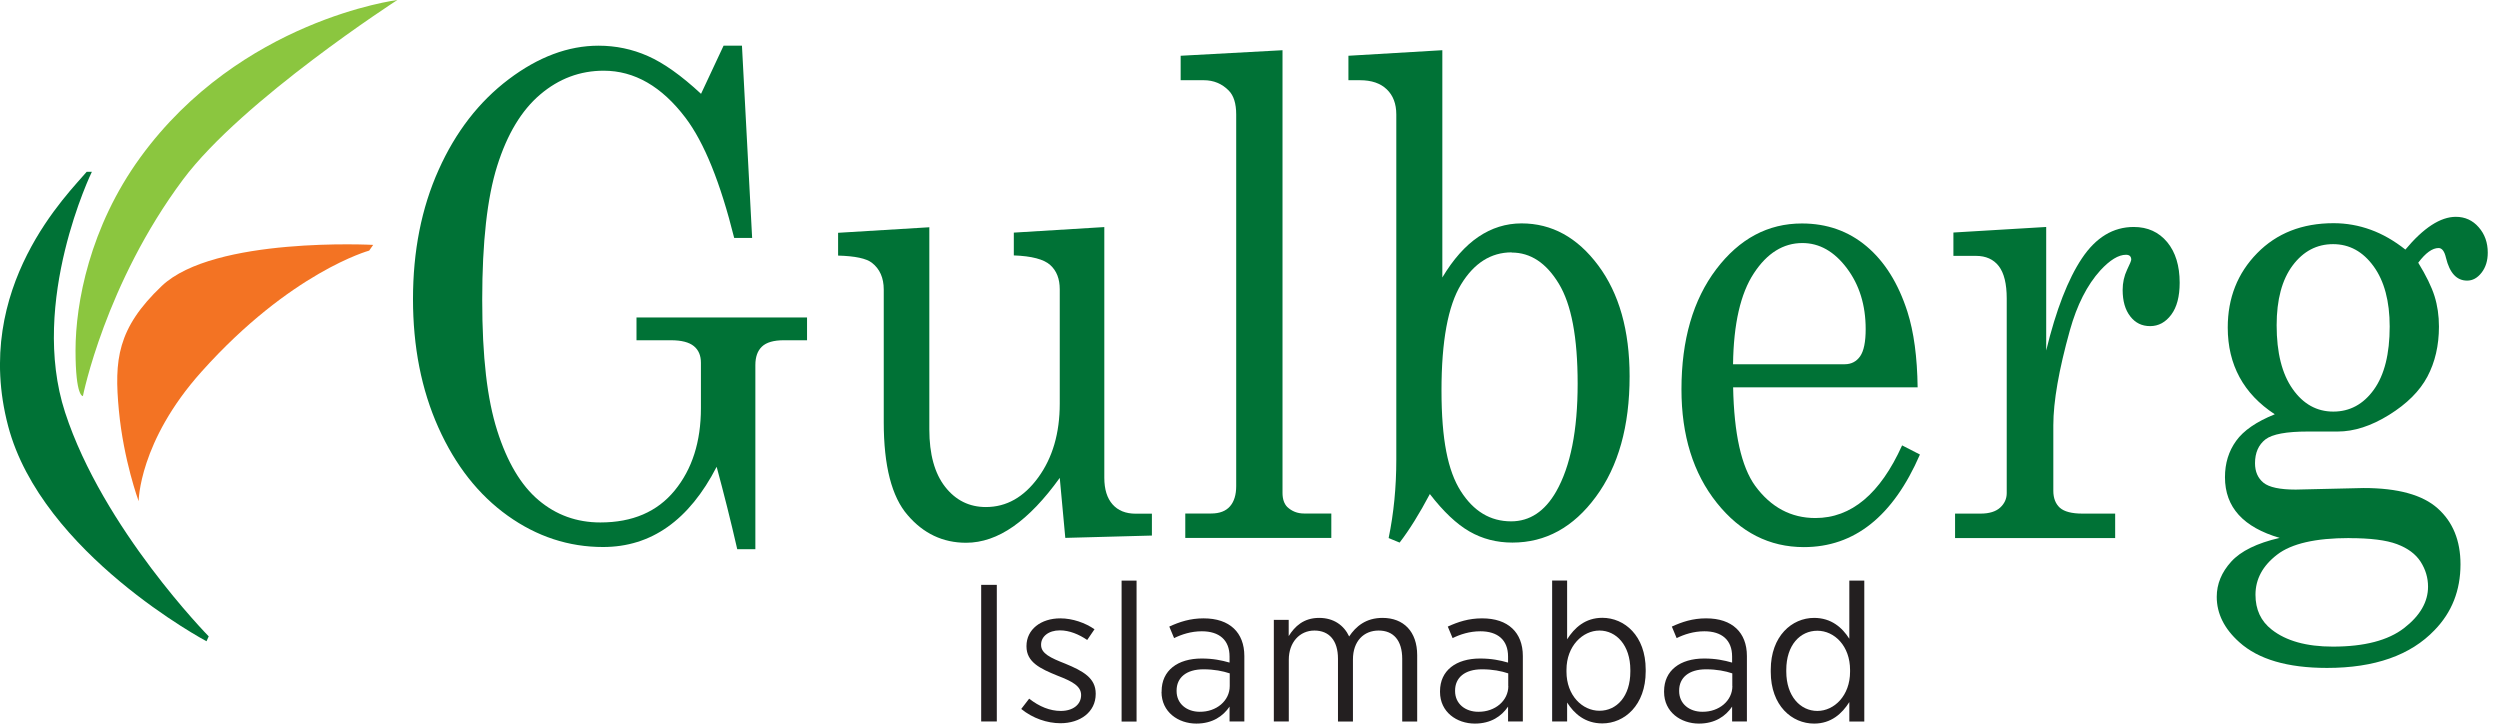
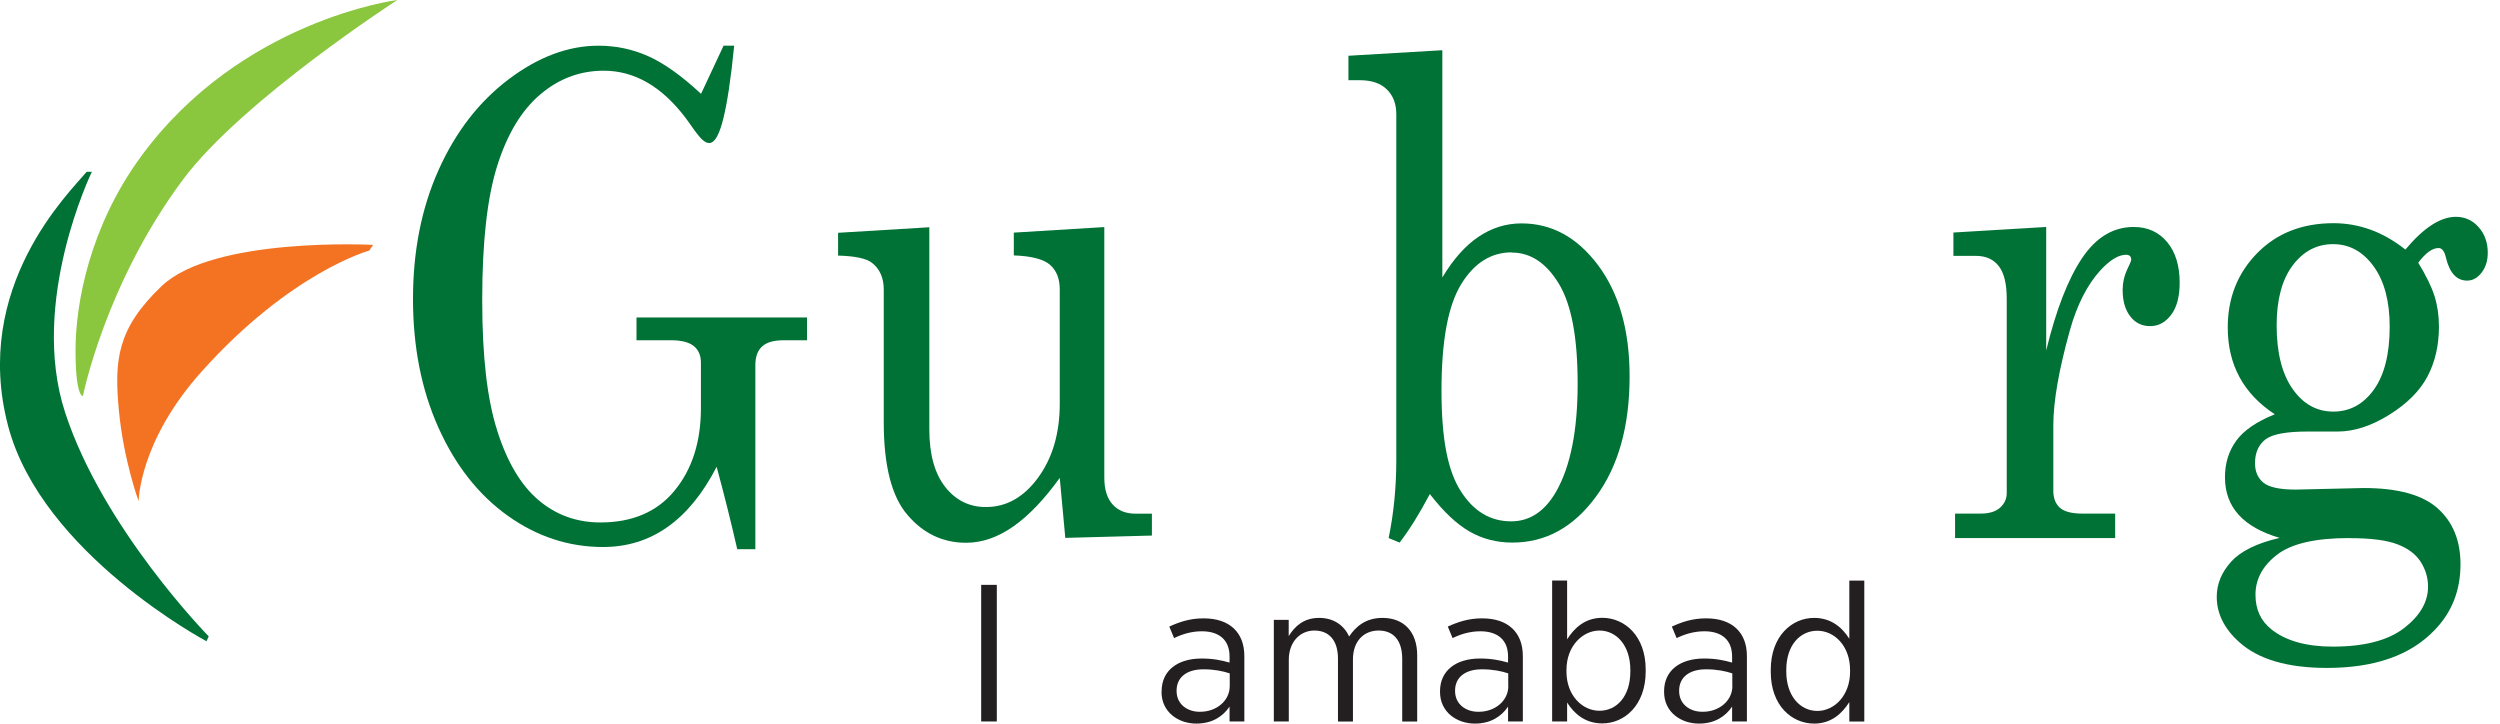
<svg xmlns="http://www.w3.org/2000/svg" width="152" height="44" viewBox="0 0 152 44" fill="none">
  <g id="Layer 1">
    <g id="Group">
      <path id="Vector" d="M24.16 0C24.16 0 14.623 1.201 8.537 9.563C5.446 13.812 4.592 18.453 4.592 21.304C4.592 24.155 5.041 24.082 5.041 24.082C5.041 24.082 6.396 17.258 11.127 10.916C14.741 6.078 24.16 0 24.16 0Z" fill="#8BC63F" />
      <path id="Vector_2" d="M5.272 10.444C4.221 11.701 -1.737 17.448 0.495 25.906C2.54 33.662 12.555 38.988 12.555 38.988L12.69 38.691C12.69 38.691 6.261 32.147 3.956 25.07C1.759 18.324 5.586 10.444 5.586 10.444H5.272Z" fill="#007236" />
      <path id="Vector_3" d="M22.693 14.889C22.693 14.889 13.005 14.373 9.835 17.387C7.115 19.974 6.941 21.899 7.227 24.946C7.514 27.994 8.43 30.474 8.43 30.474C8.43 30.474 8.441 26.855 12.246 22.606C17.675 16.539 22.446 15.237 22.446 15.237L22.693 14.884V14.889Z" fill="#F37323" />
-       <path id="Vector_4" d="M42.622 5.708L43.993 2.778H45.111L45.73 14.468H44.639C43.802 11.107 42.819 8.671 41.683 7.167C40.233 5.253 38.575 4.299 36.704 4.299C35.265 4.299 33.978 4.782 32.843 5.747C31.708 6.712 30.837 8.155 30.23 10.085C29.623 12.01 29.319 14.726 29.319 18.223C29.319 21.719 29.623 24.267 30.23 26.181C30.837 28.095 31.674 29.504 32.742 30.407C33.81 31.311 35.063 31.765 36.502 31.765C38.452 31.765 39.958 31.12 41.02 29.823C42.082 28.527 42.616 26.86 42.616 24.812V22.056C42.616 21.618 42.476 21.282 42.189 21.046C41.902 20.81 41.442 20.687 40.79 20.687H38.699V19.3H49.068V20.687H47.663C47.039 20.687 46.595 20.816 46.325 21.074C46.056 21.332 45.926 21.703 45.926 22.196V33.393H44.825C44.426 31.648 44.004 29.975 43.572 28.381C42.734 30.009 41.739 31.227 40.587 32.04C39.435 32.854 38.126 33.258 36.665 33.258C34.58 33.258 32.646 32.624 30.87 31.356C29.095 30.087 27.689 28.303 26.655 25.996C25.621 23.689 25.11 21.085 25.11 18.178C25.11 15.271 25.627 12.644 26.667 10.332C27.701 8.02 29.123 6.185 30.927 4.821C32.725 3.463 34.546 2.778 36.389 2.778C37.44 2.778 38.441 2.986 39.39 3.407C40.346 3.828 41.425 4.591 42.627 5.708" fill="#007236" />
+       <path id="Vector_4" d="M42.622 5.708L43.993 2.778H45.111H44.639C43.802 11.107 42.819 8.671 41.683 7.167C40.233 5.253 38.575 4.299 36.704 4.299C35.265 4.299 33.978 4.782 32.843 5.747C31.708 6.712 30.837 8.155 30.23 10.085C29.623 12.01 29.319 14.726 29.319 18.223C29.319 21.719 29.623 24.267 30.23 26.181C30.837 28.095 31.674 29.504 32.742 30.407C33.81 31.311 35.063 31.765 36.502 31.765C38.452 31.765 39.958 31.12 41.02 29.823C42.082 28.527 42.616 26.86 42.616 24.812V22.056C42.616 21.618 42.476 21.282 42.189 21.046C41.902 20.81 41.442 20.687 40.79 20.687H38.699V19.3H49.068V20.687H47.663C47.039 20.687 46.595 20.816 46.325 21.074C46.056 21.332 45.926 21.703 45.926 22.196V33.393H44.825C44.426 31.648 44.004 29.975 43.572 28.381C42.734 30.009 41.739 31.227 40.587 32.04C39.435 32.854 38.126 33.258 36.665 33.258C34.58 33.258 32.646 32.624 30.87 31.356C29.095 30.087 27.689 28.303 26.655 25.996C25.621 23.689 25.11 21.085 25.11 18.178C25.11 15.271 25.627 12.644 26.667 10.332C27.701 8.02 29.123 6.185 30.927 4.821C32.725 3.463 34.546 2.778 36.389 2.778C37.44 2.778 38.441 2.986 39.39 3.407C40.346 3.828 41.425 4.591 42.627 5.708" fill="#007236" />
      <path id="Vector_5" d="M56.503 13.8V26.108C56.503 27.612 56.823 28.78 57.464 29.599C58.105 30.418 58.931 30.828 59.943 30.828C61.19 30.828 62.247 30.233 63.123 29.032C63.995 27.837 64.433 26.338 64.433 24.542V17.589C64.433 16.955 64.242 16.461 63.854 16.113C63.472 15.765 62.73 15.568 61.64 15.529V14.143L67.142 13.806V29.049C67.142 29.75 67.31 30.289 67.642 30.665C67.973 31.041 68.445 31.232 69.047 31.232H70.036V32.562L64.77 32.703L64.433 29.055C63.494 30.362 62.556 31.344 61.612 32.007C60.667 32.669 59.706 33 58.74 33C57.324 33 56.143 32.439 55.182 31.316C54.216 30.205 53.732 28.325 53.732 25.67V17.606C53.732 16.893 53.491 16.349 53.013 15.978C52.676 15.714 51.99 15.568 50.956 15.54V14.154L56.509 13.817L56.503 13.8Z" fill="#007236" />
-       <path id="Vector_6" d="M77.977 3.059V29.969C77.977 30.34 78.073 30.626 78.264 30.823C78.545 31.086 78.882 31.221 79.286 31.221H80.944V32.708H72.065V31.221H73.638C74.15 31.221 74.532 31.075 74.785 30.783C75.038 30.491 75.161 30.082 75.161 29.554V6.959C75.161 6.297 75.01 5.814 74.712 5.511C74.302 5.09 73.79 4.877 73.189 4.877H71.784V3.39L77.988 3.053L77.977 3.059Z" fill="#007236" />
      <path id="Vector_7" d="M87.694 3.059V16.87C88.351 15.77 89.082 14.945 89.886 14.401C90.689 13.857 91.566 13.582 92.51 13.582C94.348 13.582 95.905 14.435 97.175 16.141C98.445 17.847 99.08 20.092 99.08 22.881C99.08 25.906 98.4 28.348 97.029 30.205C95.663 32.063 93.971 32.989 91.954 32.989C90.993 32.989 90.127 32.764 89.346 32.315C88.565 31.866 87.761 31.109 86.935 30.037C86.3 31.238 85.688 32.22 85.097 32.989L84.429 32.714C84.743 31.193 84.895 29.61 84.895 27.955V6.959C84.895 6.314 84.704 5.803 84.316 5.433C83.934 5.062 83.389 4.877 82.686 4.877H81.984V3.39L87.688 3.053L87.694 3.059ZM91.909 15.344C90.65 15.344 89.621 15.995 88.829 17.297C88.037 18.599 87.643 20.743 87.643 23.74C87.643 26.737 88.031 28.628 88.812 29.857C89.593 31.086 90.611 31.698 91.875 31.698C93.01 31.698 93.926 31.092 94.618 29.88C95.489 28.348 95.921 26.164 95.921 23.33C95.921 20.496 95.539 18.504 94.775 17.246C94.011 15.984 93.055 15.355 91.909 15.355" fill="#007236" />
-       <path id="Vector_8" d="M116.597 23.549H105.374C105.43 26.378 105.874 28.37 106.712 29.537C107.673 30.845 108.892 31.496 110.376 31.496C112.562 31.496 114.316 30.026 115.648 27.079L116.732 27.635C115.102 31.389 112.753 33.264 109.674 33.264C107.577 33.264 105.813 32.366 104.38 30.57C102.946 28.774 102.233 26.473 102.233 23.672C102.233 20.659 102.941 18.229 104.346 16.371C105.756 14.513 107.493 13.587 109.556 13.587C111.073 13.587 112.382 14.047 113.484 14.973C114.585 15.899 115.417 17.224 115.973 18.958C116.361 20.176 116.569 21.708 116.592 23.555M105.369 22.146H112.158C112.557 22.146 112.871 21.983 113.096 21.663C113.321 21.338 113.433 20.788 113.433 20.008C113.433 18.554 113.051 17.319 112.287 16.304C111.522 15.288 110.623 14.777 109.584 14.777C108.426 14.777 107.437 15.389 106.633 16.618C105.824 17.847 105.402 19.688 105.369 22.146Z" fill="#007236" />
      <path id="Vector_9" d="M118.772 14.137L124.409 13.8V21.31C125.01 18.84 125.735 16.971 126.584 15.703C127.433 14.435 128.478 13.8 129.731 13.8C130.58 13.8 131.254 14.109 131.766 14.721C132.271 15.333 132.524 16.158 132.524 17.19C132.524 18.021 132.356 18.672 132.013 19.132C131.67 19.592 131.243 19.828 130.732 19.828C130.22 19.828 129.827 19.632 129.518 19.233C129.209 18.835 129.057 18.302 129.057 17.628C129.057 17.19 129.147 16.781 129.327 16.399C129.495 16.057 129.579 15.849 129.579 15.787C129.579 15.591 129.473 15.49 129.259 15.49C128.804 15.49 128.281 15.81 127.702 16.438C126.899 17.325 126.281 18.537 125.848 20.086C125.179 22.488 124.842 24.413 124.842 25.856V29.84C124.842 30.289 124.977 30.632 125.241 30.873C125.511 31.109 125.966 31.227 126.612 31.227H128.602V32.714H118.868V31.227H120.425C120.947 31.227 121.346 31.103 121.61 30.862C121.874 30.62 122.009 30.323 122.009 29.981V18.15C122.009 17.252 121.846 16.595 121.526 16.18C121.206 15.765 120.739 15.557 120.138 15.557H118.767V14.149L118.772 14.137Z" fill="#007236" />
      <path id="Vector_10" d="M146.237 15.187C147.35 13.851 148.378 13.183 149.317 13.183C149.873 13.183 150.34 13.396 150.705 13.817C151.076 14.238 151.256 14.755 151.256 15.361C151.256 15.849 151.132 16.253 150.879 16.579C150.626 16.904 150.334 17.061 150.002 17.061C149.367 17.061 148.94 16.601 148.715 15.675C148.625 15.277 148.474 15.08 148.266 15.08C147.889 15.08 147.473 15.378 147.029 15.973C147.507 16.753 147.839 17.432 148.019 18.004C148.198 18.576 148.288 19.194 148.288 19.856C148.288 21.007 148.052 22.017 147.586 22.898C147.119 23.779 146.338 24.554 145.253 25.227C144.169 25.901 143.124 26.237 142.134 26.237H140.314C139.021 26.237 138.161 26.394 137.74 26.714C137.318 27.045 137.105 27.528 137.105 28.162C137.105 28.679 137.279 29.071 137.622 29.352C137.964 29.627 138.616 29.767 139.577 29.767L143.708 29.672C145.793 29.672 147.294 30.087 148.215 30.912C149.137 31.737 149.598 32.871 149.598 34.308C149.598 35.896 149.075 37.226 148.024 38.309C146.563 39.841 144.382 40.61 141.483 40.61C139.083 40.61 137.307 40.088 136.149 39.044C135.233 38.225 134.778 37.305 134.778 36.289C134.778 35.509 135.07 34.796 135.655 34.151C136.239 33.505 137.223 33.023 138.605 32.703C137.504 32.383 136.672 31.917 136.115 31.305C135.559 30.693 135.278 29.93 135.278 29.015C135.278 28.168 135.503 27.433 135.958 26.804C136.408 26.175 137.194 25.637 138.307 25.188C137.357 24.565 136.644 23.818 136.166 22.937C135.688 22.056 135.447 21.052 135.447 19.912C135.447 18.116 136.042 16.612 137.234 15.394C138.425 14.177 139.976 13.57 141.882 13.57C142.663 13.57 143.416 13.705 144.141 13.969C144.866 14.233 145.568 14.637 146.248 15.175M142.837 32.714C140.786 32.714 139.319 33.05 138.448 33.724C137.571 34.398 137.133 35.211 137.133 36.16C137.133 37.058 137.459 37.765 138.122 38.281C138.993 38.966 140.229 39.314 141.837 39.314C143.753 39.314 145.197 38.938 146.17 38.186C147.142 37.434 147.625 36.592 147.625 35.671C147.625 35.127 147.473 34.622 147.176 34.156C146.872 33.685 146.394 33.331 145.737 33.084C145.079 32.837 144.113 32.719 142.843 32.719M141.853 14.844C140.859 14.844 140.038 15.277 139.392 16.141C138.746 17.005 138.42 18.217 138.42 19.778C138.42 21.444 138.746 22.735 139.392 23.65C140.038 24.57 140.864 25.025 141.865 25.025C142.865 25.025 143.691 24.582 144.332 23.689C144.973 22.797 145.293 21.517 145.293 19.856C145.293 18.313 144.967 17.089 144.315 16.191C143.663 15.293 142.843 14.844 141.848 14.844" fill="#007236" />
      <path id="Vector_11" d="M60.606 35.559H59.656V43.865H60.606V35.559Z" fill="#231F20" />
-       <path id="Vector_12" d="M62.089 43.108L62.573 42.479C63.197 42.967 63.843 43.225 64.5 43.225C65.225 43.225 65.731 42.844 65.731 42.266V42.255C65.731 41.71 65.186 41.424 64.298 41.082C63.247 40.655 62.41 40.262 62.41 39.303V39.28C62.41 38.27 63.286 37.596 64.467 37.596C65.214 37.596 65.99 37.871 66.546 38.259L66.102 38.91C65.596 38.567 65.023 38.326 64.439 38.326C63.742 38.326 63.298 38.708 63.298 39.19V39.213C63.298 39.735 63.871 39.998 64.77 40.352C65.86 40.801 66.619 41.228 66.619 42.17V42.193C66.619 43.298 65.669 43.972 64.478 43.972C63.669 43.972 62.792 43.675 62.095 43.108" fill="#231F20" />
-       <path id="Vector_13" d="M69.103 35.301H68.193V43.871H69.103V35.301Z" fill="#231F20" />
      <path id="Vector_14" d="M70.626 42.075V42.03C70.626 40.762 71.604 40.038 73.059 40.038C73.756 40.038 74.262 40.144 74.757 40.285V39.914C74.757 38.915 74.133 38.382 73.071 38.382C72.413 38.382 71.84 38.573 71.385 38.797L71.093 38.096C71.716 37.81 72.363 37.596 73.172 37.596C73.981 37.596 74.594 37.81 75.021 38.214C75.425 38.595 75.656 39.162 75.656 39.886V43.865H74.757V42.962C74.363 43.545 73.717 43.994 72.739 43.994C71.638 43.994 70.62 43.293 70.62 42.069M74.768 41.71V40.941C74.347 40.801 73.818 40.694 73.172 40.694C72.121 40.694 71.537 41.205 71.537 41.985V42.019C71.537 42.793 72.16 43.276 72.942 43.276C73.959 43.287 74.768 42.608 74.768 41.71Z" fill="#231F20" />
      <path id="Vector_15" d="M77.443 37.686H78.353V38.674C78.719 38.09 79.253 37.568 80.203 37.568C81.09 37.568 81.709 38.017 82.029 38.696C82.434 38.09 83.04 37.568 84.058 37.568C85.339 37.568 86.165 38.399 86.165 39.836V43.871H85.255V40.06C85.255 38.932 84.721 38.337 83.822 38.337C82.922 38.337 82.259 38.977 82.259 40.094V43.871H81.349V40.049C81.349 38.943 80.815 38.337 79.916 38.337C79.017 38.337 78.359 39.061 78.359 40.105V43.865H77.449V37.681L77.443 37.686Z" fill="#231F20" />
      <path id="Vector_16" d="M87.553 42.075V42.03C87.553 40.762 88.531 40.038 89.987 40.038C90.684 40.038 91.195 40.144 91.69 40.285V39.914C91.69 38.915 91.066 38.382 90.004 38.382C89.346 38.382 88.773 38.573 88.318 38.797L88.025 38.096C88.649 37.81 89.296 37.596 90.105 37.596C90.914 37.596 91.527 37.81 91.954 38.214C92.358 38.595 92.589 39.162 92.589 39.886V43.865H91.69V42.962C91.296 43.545 90.65 43.994 89.672 43.994C88.571 43.994 87.553 43.293 87.553 42.069M91.701 41.71V40.941C91.285 40.801 90.751 40.694 90.105 40.694C89.054 40.694 88.469 41.205 88.469 41.985V42.019C88.469 42.793 89.093 43.276 89.88 43.276C90.897 43.287 91.707 42.608 91.707 41.71" fill="#231F20" />
      <path id="Vector_17" d="M95.281 42.715V43.865H94.37V35.295H95.281V38.87C95.725 38.169 96.382 37.563 97.422 37.563C98.765 37.563 100.058 38.651 100.058 40.706V40.824C100.058 42.878 98.765 43.983 97.422 43.983C96.371 43.983 95.708 43.388 95.281 42.715ZM99.125 40.829V40.734C99.125 39.224 98.265 38.337 97.248 38.337C96.231 38.337 95.242 39.275 95.242 40.722V40.84C95.242 42.288 96.208 43.214 97.248 43.214C98.287 43.214 99.125 42.35 99.125 40.829Z" fill="#231F20" />
      <path id="Vector_18" d="M101.176 42.075V42.03C101.176 40.762 102.154 40.038 103.61 40.038C104.306 40.038 104.818 40.144 105.312 40.285V39.914C105.312 38.915 104.689 38.382 103.626 38.382C102.969 38.382 102.396 38.573 101.94 38.797L101.648 38.096C102.272 37.81 102.918 37.596 103.728 37.596C104.537 37.596 105.149 37.81 105.577 38.214C105.981 38.595 106.212 39.162 106.212 39.886V43.865H105.312V42.962C104.919 43.545 104.273 43.994 103.295 43.994C102.193 43.994 101.176 43.293 101.176 42.069M105.324 41.71V40.941C104.908 40.801 104.374 40.694 103.728 40.694C102.677 40.694 102.092 41.205 102.092 41.985V42.019C102.092 42.793 102.716 43.276 103.503 43.276C104.52 43.287 105.329 42.608 105.329 41.71" fill="#231F20" />
      <path id="Vector_19" d="M107.662 40.84V40.722C107.662 38.668 108.954 37.568 110.297 37.568C111.348 37.568 112.011 38.163 112.439 38.837V35.301H113.349V43.871H112.439V42.687C111.995 43.388 111.337 43.994 110.297 43.994C108.954 43.994 107.662 42.911 107.662 40.852M112.484 40.84V40.734C112.484 39.275 111.534 38.349 110.494 38.349C109.454 38.349 108.606 39.213 108.606 40.734V40.829C108.606 42.339 109.471 43.225 110.494 43.225C111.517 43.225 112.484 42.3 112.484 40.84Z" fill="#231F20" />
    </g>
  </g>
</svg>